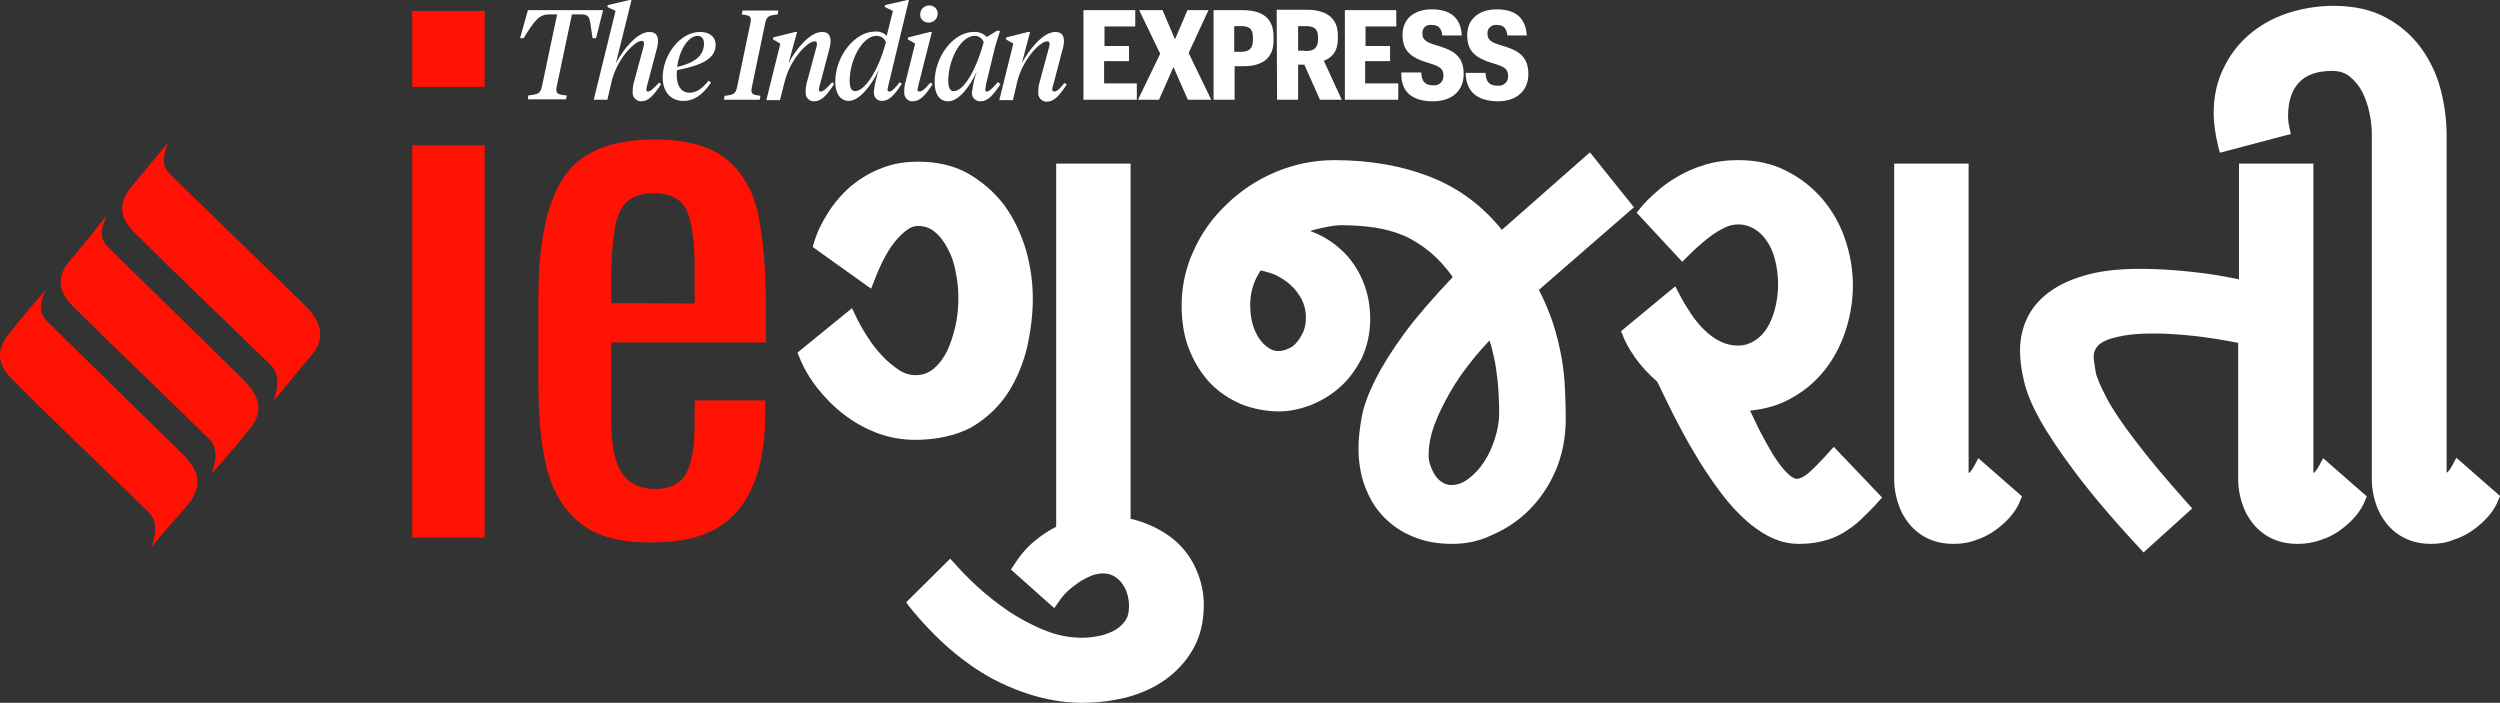
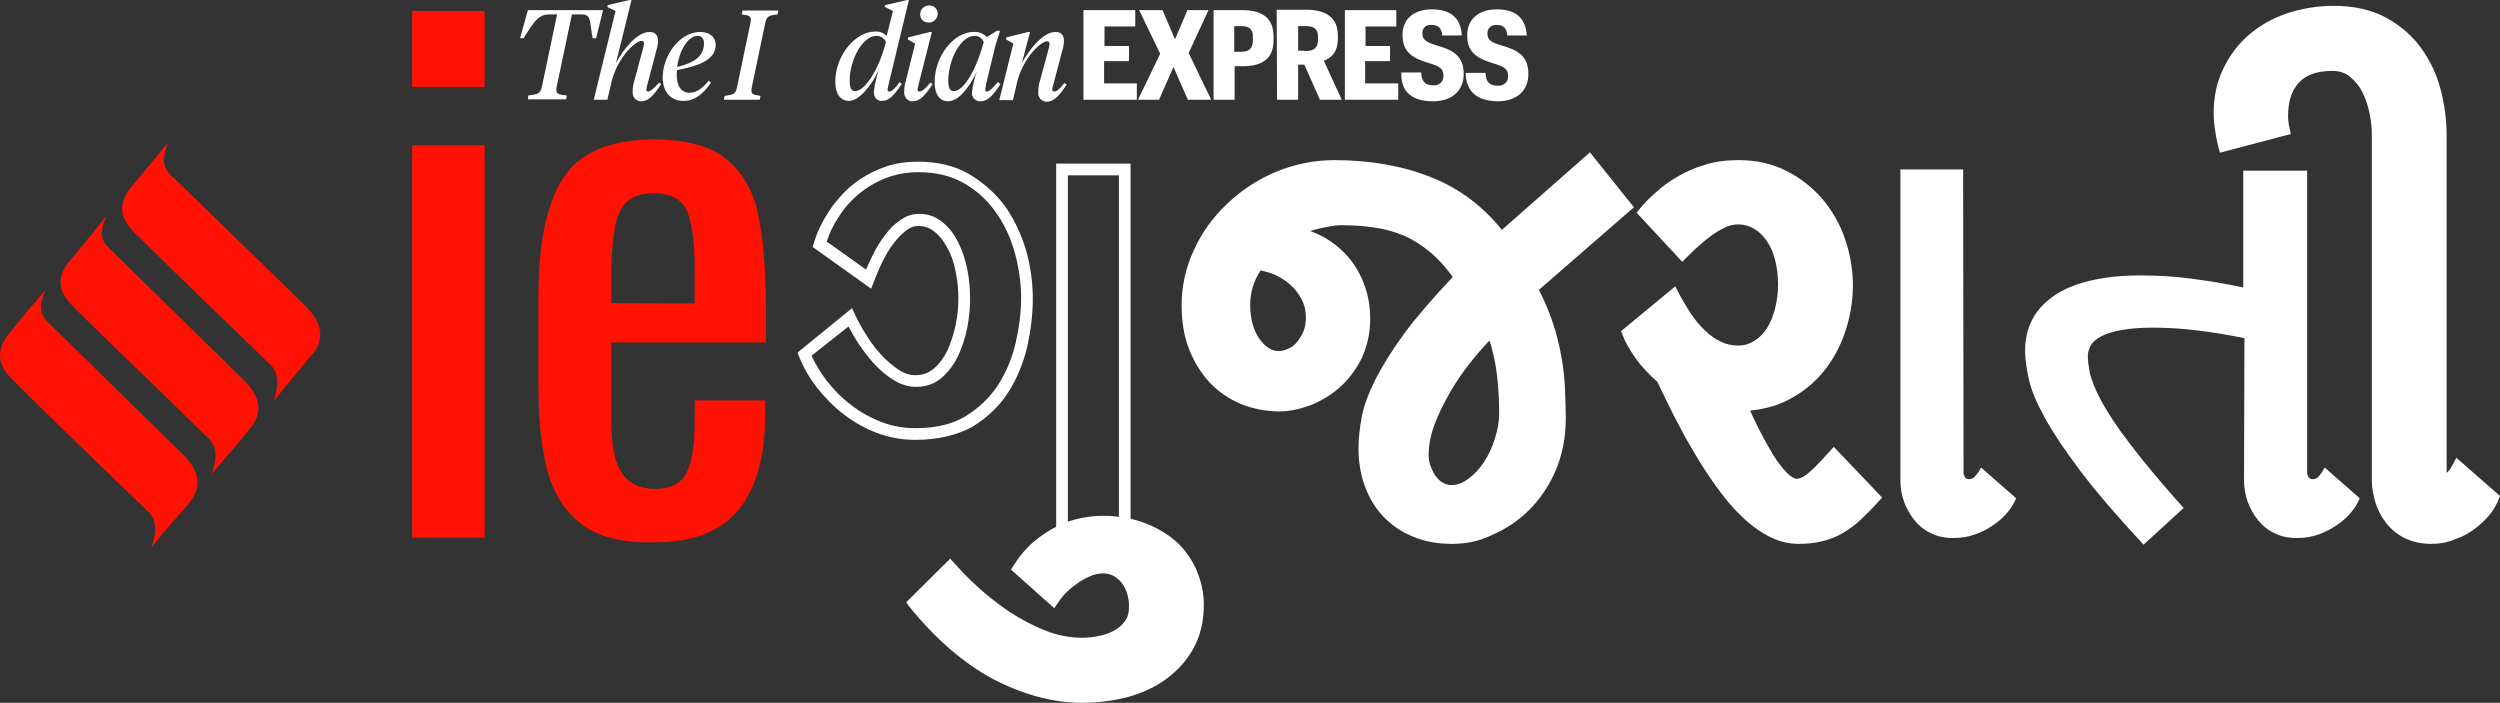
<svg xmlns="http://www.w3.org/2000/svg" fill="#fff" id="Layer_2" viewBox="0 0 641.7 180.4">
  <rect x="0" y="0" width="641.7" height="180.4" fill="#333333" stroke="none" />
  <defs>
    <style>.cls-1,.cls-2{fill:#ff1204;}.cls-2,.cls-3{fill-rule:evenodd;}</style>
  </defs>
  <g id="Layer_1-2">
    <g>
      <g id="c">
        <g id="d">
          <g id="e">
            <path class="cls-1" d="m105.8,2.8h18.6v19.5h-18.6V2.8Zm0,34.5h18.6v100.7h-18.6V37.3Z" />
            <path class="cls-1" d="m149.9,135c-4.3-3-7.3-7.4-9.1-13.2-1.7-5.8-2.6-13.4-2.6-22.7v-23c0-13.9,2.2-24.1,6.5-30.6s12.1-9.7,23.3-9.7c8.1,0,14.3,1.7,18.4,5s6.9,8.1,8.2,14.2,2,14.3,2,24.7v8.2h-39.7v20.2c0,6.2.9,10.6,2.7,13.3,1.8,2.7,4.7,4.1,8.6,4.1s6.6-1.4,8-4.1c1.4-2.7,2.1-6.9,2.1-12.5v-6.1h18.1v3.8c0,10.6-2.3,18.6-6.8,24.2s-11.7,8.4-21.6,8.4c-7.8.2-13.8-1.2-18.1-4.2h0Zm28.4-57.1v-9.1c0-6.8-.7-11.8-2-14.7s-4.1-4.5-8.4-4.5c-3,0-5.3.7-6.9,2.1s-2.6,3.7-3.2,6.9c-.7,4.6-1,9.2-.9,13.8v5.4l21.4.1h0Z" />
            <path class="cls-2" d="m43.1,36.6c-.1,1-2.6,5,.5,8.1l34.3,33.3c5.3,5.2,5.6,9.5,1.5,13.8-3.3,4-6.2,7.5-8.8,10.7-1.4,1.7,2.6-4.7-.9-8.6-14.3-13.9-24.4-23.5-35.1-34.1-4.1-4-4.4-7.8-.5-12.3,3.4-4.1,6.5-7.8,9-10.9h0Z" />
            <path class="cls-2" d="m11.7,74.5c-.3,1-2.8,4.8.5,8.1l34,33.3c5.6,5.2,5.7,9.3,1.8,13.9-3.4,3.9-6.4,7.2-8.8,10.3-1.3,1.8,2.6-4.7-.8-8.4-14.5-14.1-24.5-23.5-35-34.1-2.2-2.1-3.4-4.1-3.4-6.3v-.2c0-1.8.9-3.8,2.7-5.9,3.2-4.1,6.3-7.7,9-10.7h0Z" />
            <path class="cls-2" d="m27.2,55.5c0,1-2.7,4.8.5,7.9l34.3,33.6c5.4,5.2,5.6,9.3,1.5,13.8-3.2,4-6.1,7.3-8.8,10.4-1.4,1.8,2.7-4.7-.9-8.4-14.2-14-24.3-23.4-34.9-34-4.1-4.1-4.6-7.8-.6-12.3,3.3-4.1,6.5-7.8,8.9-11h0Z" />
            <g id="f">
              <g id="g">
                <g id="h">
                  <g id="i">
                    <path class="cls-3" d="m154.8,2.6h-19.3l-2,7.2h.9c2.9-4.7,4-6.1,6.6-6.1h2l-3.9,18.5c-.4,1.8-.9,2-3.5,2.3l-.1,1h9.8l.2-1c-2.3-.2-3-.4-2.6-2.3l3.9-18.5h2.4c2.6,0,2.1,1.4,2.9,6.1h.9s1.8-7.2,1.8-7.2Z" />
                    <path class="cls-3" d="m166.3,23.5c-.3,0-.4-.2-.4-.5.1-.5.1-.9.3-1.4l2.5-9.5c.1-.5.2-1,.2-1.5,0-1.5-.6-2.4-2.2-2.4-3.1,0-6.7,4.4-8.6,8l4-16.2h-.5l-5.6,1.3-.1.5,2.1,1-5.6,22.8h3.5l1.1-4.7c1.4-5.8,5.9-10.4,7.7-10.4.4,0,.6.2.6.7,0,.4-.1.7-.2,1.1l-2.3,8.5c-.3.9-.4,1.8-.4,2.8-.1,1.2.7,2.2,1.9,2.4h.3c1.8,0,3.1-1.4,5.1-4.4l-.5-.4c-1.5,1.6-2.3,2.3-2.9,2.3h0Z" />
                    <path class="cls-3" d="m183.7,11.5c0-1.8-1.3-3.3-4-3.3-5.2,0-9.6,6-9.6,11.7,0,3.6,2,6,5.3,6,2.8,0,5-1.6,7.1-4.7l-.6-.5c-1.6,2-3.1,3.1-4.9,3.1-2.1,0-3.3-1.7-3.3-4.6,0-.4,0-.8.1-1.2,5-1,9.9-2.4,9.9-6.5Zm-4.6-2.3c1.1,0,1.6.9,1.6,1.9,0,3.2-2.3,5-6.9,6.1.5-4,2.7-8,5.3-8h0Z" />
                    <path class="cls-3" d="m196.4,6c.4-1.8.8-2,3.2-2.3l.2-1h-9.2l-.2,1c2.1.3,2.6.4,2.2,2.3l-3.4,16.3c-.4,1.8-.8,2-3.2,2.3l-.2,1h9.2l.2-1c-2.1-.3-2.6-.4-2.2-2.3l3.4-16.3h0Z" />
-                     <path class="cls-3" d="m210.6,23.5c-.3,0-.4-.2-.4-.5.1-.5.1-.9.3-1.4l2.5-9.5c.1-.5.2-1,.2-1.5,0-1.5-.6-2.4-2.2-2.4-3.1,0-6.7,4.4-8.6,8l2.2-8h-.5l-5.6,1.4-.1.5,1.9,1.1-3.6,14.5h3.5l1.2-4.7c1.4-5.8,5.9-10.4,7.7-10.4.4,0,.6.2.6.7,0,.3-.1.7-.2,1l-2.3,8.5c-.3.9-.4,1.8-.4,2.8-.1,1.2.7,2.3,1.9,2.4h.3c1.8,0,3.1-1.4,5.1-4.4l-.5-.5c-1.5,1.7-2.3,2.4-3,2.4h0Z" />
                    <path class="cls-3" d="m228.3,23.5c-.3,0-.5-.2-.5-.5.1-.5.2-.9.3-1.4l5.2-21.6h-.4l-5.7,1.3-.1.5,2.1,1-1.6,6.4c-.8-.8-1.9-1.2-3-1.1-5.1,0-10.2,6.2-10.2,12.9,0,3,1.3,4.9,3.5,4.9,2.6,0,5.8-3.9,7.7-8-.6,1.8-1.1,3.7-1.3,5.6,0,1.5.7,2.4,2.1,2.4,1.8,0,3.1-1.4,5.1-4.4l-.6-.4c-1.2,1.7-2.1,2.4-2.6,2.4h0Zm-8.8-.1c-1.1,0-1.4-1.1-1.4-2.8,0-5.1,3.2-11.4,6.9-11.4,1,0,2,.6,2.4,1.6-2,7.7-5.6,12.6-7.9,12.6h0Z" />
                    <path class="cls-3" d="m256.1,21.1c-1.4,1.7-2.3,2.4-2.8,2.4-.3,0-.4-.2-.4-.5.1-.5.1-.9.2-1.4l2.4-9.9,1.2-3.8h-.8l-2.6,1.6c-.9-.9-2.1-1.4-3.4-1.3-5.1,0-10,6.2-10,12.9,0,3,1.2,4.9,3.5,4.9,2.6,0,5.4-3.5,7.3-7.6-.6,1.7-1,3.5-1.2,5.2-.2,1.1.6,2.2,1.8,2.4h.4c1.8,0,3.1-1.4,5.1-4.4l-.5-.4c-.1-.1-.2-.1-.2-.1Zm-11.3,2.3c-1,0-1.4-1-1.4-2.6,0-5.5,3.2-11.6,6.8-11.6,1,0,1.9.6,2.3,1.6-2.1,7.7-5.3,12.6-7.7,12.6Z" />
                    <path class="cls-3" d="m270.6,23.5c-.3,0-.5-.2-.5-.5,0-.5.1-.9.3-1.4l2.5-9.5c.1-.5.2-1,.2-1.5,0-1.5-.6-2.4-2.2-2.4-3.1,0-6.7,4.4-8.6,8l2.1-8h-.5l-5.6,1.4-.1.5,1.9,1.1-3.6,14.5h3.5l1.1-4.7c1.4-5.8,5.9-10.4,7.7-10.4.4,0,.6.2.6.7,0,.4-.1.7-.2,1.1l-2.3,8.5c-.3.9-.4,1.8-.4,2.8-.1,1.2.7,2.2,1.9,2.4h.3c1.8,0,3.1-1.4,5.1-4.4l-.6-.4c-1.2,1.6-2,2.2-2.6,2.2h0Z" />
                    <path class="cls-3" d="m238.4,5.8c1.3,0,2.3-1.1,2.3-2.3,0-1.1-.9-2.1-2.1-2.1h-.1c-1.3,0-2.3,1-2.3,2.3v.1c0,1.1.9,2,2.2,2h0Z" />
                    <path class="cls-3" d="m236,23.5c-.3,0-.5-.2-.5-.5.1-.5.2-.9.3-1.4l3.4-13.4h-.5l-5.6,1.4-.1.5,1.9,1.1-2.4,9.6c-.3.9-.4,1.8-.4,2.8-.1,1.2.7,2.2,1.8,2.4h.4c1.8,0,3.1-1.4,5.1-4.4l-.6-.4c-1.4,1.7-2.2,2.3-2.8,2.3h0Z" />
                    <path class="cls-3" d="m278.1,25.6h13.7v-4.2h-8.4v-5.7h6.4v-3.9h-6.3v-5h7.9V2.6h-13.3v23h0Zm14,0h5.4l3.7-8.4,3.7,8.4h6l-5.8-12,5.1-11h-5.4l-3.2,7.5-3.2-7.5h-6l5.4,11.2-5.7,11.8h0Zm19.4,0h5.4v-8.6h2.2c5,0,7.8-2.1,7.8-6.6v-1c0-4.5-2.6-6.8-8-6.8h-7.4v23h0Zm5.3-12.3v-6.6h1.8c2,0,3,.7,3,2.8v.9c0,2-1,2.9-3,2.9h-1.8Zm11,12.3h5.4v-9h1.6l4,9h5.6l-4.6-10c2.1-.8,3.6-2.4,3.6-5.6v-.9c0-4.4-2.8-6.6-8.1-6.6h-7.6l.1,23.1h0Zm5.4-12.6v-6.3h2c2,0,3.1.7,3.1,2.7v.8c0,2-1,2.9-3.1,2.9,0-.1-2-.1-2-.1Zm12,12.6h13.7v-4.2h-8.5v-5.7h6.4v-3.9h-6.3v-5h7.9V2.6h-13.2v23h0Zm22.6.4c5,0,7.9-2.8,7.9-7,0-4.8-2.9-6.2-7.1-7.4-2.7-.8-3.5-1.5-3.5-3-.1-1.2.8-2.2,1.9-2.2h.5c1.6,0,2.5.7,2.7,2.7h5c-.2-4.6-3-6.7-7.7-6.7s-7.5,2.6-7.5,6.5c0,4.2,2.1,5.9,6.8,7.3,2.6.8,3.7,1.3,3.7,3.2.1,1.3-.9,2.4-2.1,2.5h-.5c-2.2,0-3-1.1-3.1-3.3h-5.1c-.2,5,2.8,7.4,8.1,7.4-.1,0,0,0,0,0Zm16.6,0c5,0,7.9-2.8,7.9-7,0-4.8-2.9-6.2-7.1-7.4-2.7-.8-3.4-1.5-3.4-3-.1-1.1.8-2.1,1.9-2.2h.5c1.6,0,2.5.7,2.7,2.7h5c-.3-4.6-3-6.7-7.7-6.7s-7.6,2.6-7.6,6.6c0,4.2,2.1,5.9,6.8,7.3,2.6.8,3.7,1.3,3.7,3.2.1,1.3-.9,2.4-2.2,2.5h-.5c-2.2,0-3-1.1-3.1-3.3h-5.1c.1,4.9,3,7.2,8.2,7.3h0Z" />
                  </g>
                </g>
              </g>
            </g>
            <g>
              <g>
-                 <path d="m263.5,76.5c0,3.8-.5,7.8-1.4,11.8s-2.5,7.8-4.7,11.3c-2.2,3.4-5.2,6.3-8.8,8.5s-8.2,3.3-13.7,3.3c-3.2,0-6.4-.6-9.3-1.7-3-1.2-5.7-2.7-8.1-4.6s-4.6-4.1-6.5-6.6-3.4-5-4.4-7.6l11.7-9.5c.8,1.8,1.9,3.7,3.1,5.6s2.5,3.7,4,5.3c1.5,1.6,3.1,2.9,4.7,3.9,1.6,1,3.3,1.6,5,1.6,2.2,0,4.1-.7,5.7-2.1,1.6-1.4,2.9-3.1,3.9-5.2s1.8-4.4,2.2-6.9.7-4.8.7-7c0-2.4-.2-4.8-.7-7.2-.5-2.4-1.2-4.6-2.2-6.5s-2.2-3.5-3.6-4.7c-1.5-1.2-3.2-1.8-5.1-1.8-1.3,0-2.6.5-3.9,1.3-1.3.9-2.4,2.1-3.6,3.5-1.1,1.5-2.1,3.1-3,4.9s-1.7,3.6-2.4,5.4l-12.6-9c.8-2.6,1.9-5.1,3.5-7.6,1.5-2.4,3.4-4.5,5.5-6.3s4.6-3.3,7.4-4.4,5.8-1.6,8.9-1.6c4.6,0,8.7,1,12.2,2.9,3.5,2,6.4,4.5,8.7,7.7,2.3,3.2,4.1,6.8,5.2,10.9,1,4.2,1.6,8.2,1.6,12.4h0Zm25.2,60.8h-16.1V43.5h16.1v93.8h0Z" />
                <path d="m290.2,138.8h-19.1V42h19.1v96.8h0Zm-16.1-3h13.1V45h-13.1v90.8Zm-39.2-22.9c-3.4,0-6.7-.6-9.9-1.8-3.1-1.2-5.9-2.8-8.5-4.8s-4.8-4.3-6.8-6.8c-2-2.6-3.5-5.2-4.6-8l-.4-1,14-11.4.8,1.7c.8,1.7,1.8,3.6,3,5.4,1.1,1.8,2.4,3.5,3.9,5.1,1.4,1.5,2.9,2.7,4.4,3.7,1.4.9,2.8,1.3,4.2,1.3,1.9,0,3.4-.6,4.7-1.7,1.4-1.2,2.6-2.8,3.5-4.7.9-2,1.6-4.2,2.1-6.5.5-2.4.7-4.7.7-6.7,0-2.3-.2-4.6-.7-6.9-.4-2.3-1.1-4.3-2.1-6.1-.9-1.7-2-3.2-3.3-4.2-1.2-1-2.6-1.5-4.2-1.5-1,0-2,.3-3,1.1-1.1.8-2.2,1.9-3.2,3.2-1.1,1.4-2,2.9-2.9,4.7-.9,1.8-1.6,3.5-2.3,5.3l-.7,1.8-15-10.7.3-1c.8-2.8,2.1-5.4,3.7-7.9,1.6-2.5,3.6-4.8,5.8-6.7,2.3-1.9,4.9-3.5,7.8-4.6,2.9-1.2,6.1-1.7,9.5-1.7,4.9,0,9.2,1,12.9,3.1,3.6,2.1,6.7,4.8,9.2,8.1,2.4,3.3,4.2,7.1,5.5,11.3,1.2,4.2,1.8,8.4,1.8,12.7,0,3.9-.5,8-1.4,12.2-1,4.2-2.6,8.2-4.9,11.8-2.3,3.6-5.5,6.6-9.3,8.9-3.9,2.1-8.8,3.3-14.6,3.3h0Zm-26.6-21.6c1,2.1,2.2,4.2,3.8,6.3,1.8,2.3,3.9,4.5,6.3,6.3,2.3,1.8,4.9,3.3,7.8,4.4,2.8,1.1,5.7,1.6,8.8,1.6,5.2,0,9.5-1,12.9-3.1s6.2-4.8,8.3-8c2.1-3.3,3.6-6.9,4.5-10.8s1.4-7.8,1.4-11.5c0-4-.6-8-1.7-11.9s-2.8-7.4-5-10.4c-2.2-3-4.9-5.5-8.2-7.3-3.2-1.8-7.1-2.7-11.4-2.7-3,0-5.8.5-8.4,1.5-2.6,1-4.9,2.4-7,4.1-2,1.7-3.8,3.7-5.2,6-1.3,2-2.3,4-3,6.2l10.1,7.2c.5-1.2,1.1-2.5,1.7-3.7.9-1.9,2-3.6,3.2-5.2s2.5-2.9,3.9-3.8c1.5-1.1,3.1-1.6,4.8-1.6,2.3,0,4.4.7,6.1,2.2,1.6,1.3,3,3.1,4,5.2,1,2,1.8,4.4,2.3,6.9s.7,5,.7,7.5c0,2.3-.2,4.7-.7,7.3-.5,2.6-1.3,5-2.3,7.2-1.1,2.3-2.5,4.2-4.2,5.7-1.8,1.6-4.1,2.4-6.7,2.4-2,0-3.9-.6-5.8-1.8-1.8-1.1-3.4-2.5-5-4.2-1.5-1.7-2.9-3.5-4.2-5.5-.9-1.4-1.6-2.7-2.3-4l-9.5,7.5h0Z" />
              </g>
              <g>
                <path d="m261.5,146c1.5-2.3,3.1-4.2,4.9-5.8s3.7-2.8,5.6-3.7,3.9-1.6,5.8-2,3.7-.6,5.3-.6c3.8,0,7.1.6,10.1,1.7s5.6,2.6,7.7,4.5,3.7,4.1,4.9,6.8,1.7,5.4,1.7,8.3c0,4-.8,7.5-2.5,10.5s-3.9,5.5-6.7,7.4c-2.8,2-5.9,3.4-9.5,4.4s-7.2,1.4-11,1.4c-7.3,0-14.7-2-22.2-6s-14.5-10-21-18.2l9.2-9.1c1.6,1.8,3.6,3.8,6,6.1,2.5,2.3,5.2,4.4,8.2,6.4s6.2,3.7,9.6,5.1c3.4,1.4,6.7,2.1,10.1,2.1,1.2,0,2.6-.1,4.2-.4,1.6-.3,3-.8,4.5-1.5,1.4-.7,2.6-1.7,3.5-2.9,1-1.3,1.4-2.9,1.4-4.9,0-1.3-.2-2.5-.5-3.7-.4-1.2-.9-2.2-1.6-3.1-.7-.9-1.6-1.6-2.6-2.2-1-.5-2.2-.8-3.6-.8-1,0-2,.2-3.1.6-1.1.4-2.2.9-3.4,1.7s-2.2,1.6-3.3,2.6c-1.1,1-2,2.1-2.9,3.4l-8.8-8.1h0Z" />
                <path d="m277.8,180.4c-7.5,0-15.2-2.1-22.9-6.1-7.6-4.1-14.8-10.3-21.5-18.6l-.8-1.1,11.3-11.2,1.1,1.2c1.5,1.7,3.5,3.8,5.9,6s5.1,4.3,8,6.3c2.9,1.9,6,3.6,9.3,4.9,3.2,1.3,6.4,1.9,9.6,1.9,1.1,0,2.5-.1,3.9-.4,1.4-.2,2.8-.7,4-1.3s2.2-1.4,3-2.5c.8-1,1.1-2.3,1.1-4,0-1.1-.2-2.2-.5-3.2s-.8-1.9-1.4-2.7-1.3-1.3-2.1-1.8c-1.4-.7-3.2-.9-5.5-.1-1,.4-2,.9-3,1.5-1,.7-2.1,1.5-3.1,2.4s-1.9,2-2.6,3.1l-1,1.4-11.1-9.9.7-1.1c1.5-2.4,3.3-4.5,5.2-6.1,1.9-1.6,3.9-2.9,5.9-3.9s4.1-1.7,6.1-2.1c2-.4,3.9-.6,5.6-.6,3.9,0,7.5.6,10.7,1.8s5.9,2.8,8.2,4.8c2.2,2,4,4.5,5.2,7.3s1.9,5.8,1.9,8.9c0,4.3-.9,8.1-2.7,11.3-1.8,3.2-4.2,5.8-7.1,7.9-2.9,2.1-6.3,3.6-10,4.6-3.7.9-7.5,1.4-11.4,1.4h0Zm-41.2-25.5c6.1,7.4,12.8,13.1,19.7,16.8,7.2,3.8,14.4,5.8,21.5,5.8,3.6,0,7.2-.5,10.6-1.4s6.4-2.3,9-4.1,4.7-4.1,6.2-6.9c1.5-2.8,2.3-6.1,2.3-9.8,0-2.7-.5-5.3-1.6-7.7-1-2.4-2.6-4.5-4.5-6.2-1.9-1.8-4.4-3.2-7.2-4.2-2.8-1.1-6.1-1.6-9.6-1.6-1.5,0-3.2.2-5,.6-1.8.4-3.6,1-5.4,1.9s-3.6,2.1-5.3,3.5c-1.4,1.2-2.7,2.6-3.9,4.4l6.7,5.9c.6-.8,1.3-1.5,2-2.2,1.1-1.1,2.3-2,3.5-2.8s2.5-1.4,3.7-1.8c3.1-1.1,5.7-.8,7.9.3,1.2.6,2.3,1.5,3.1,2.6.8,1.1,1.5,2.3,1.9,3.6s.6,2.7.6,4.1c0,2.3-.6,4.3-1.7,5.8-1.1,1.4-2.5,2.6-4,3.4-1.5.8-3.1,1.3-4.9,1.6-1.6.3-3.1.4-4.5.4-3.6,0-7.2-.7-10.7-2.2-3.4-1.4-6.7-3.2-9.8-5.2-3.1-2-5.9-4.2-8.4-6.6-2-1.8-3.7-3.5-5.1-5l-7.1,7h0Z" />
              </g>
              <g>
                <path d="m344.4,56.3c-.9,0-1.9.1-3.1.3-1.1.2-2.3.5-3.5.8s-2.3.6-3.4,1-2.1.7-2.9,1.1c3,.6,5.7,1.5,8,2.9s4.3,3.1,5.9,5.1,2.8,4.2,3.6,6.7,1.2,5.1,1.2,7.8c0,3.5-.7,6.7-2.1,9.4-1.4,2.7-3.1,5.1-5.2,6.9-2.1,1.9-4.5,3.3-7,4.3s-5,1.5-7.4,1.5c-3.4,0-6.5-.6-9.3-1.8-2.9-1.2-5.3-2.9-7.5-5.2-2.1-2.2-3.8-4.9-5-8.1s-1.8-6.7-1.8-10.7c0-4.6,1-9.1,3-13.4s4.7-8.1,8.1-11.4,7.4-5.9,12-7.9,9.4-2.9,14.6-2.9c9.1,0,17.3,1.5,24.6,4.4,7.3,2.9,13.4,7.7,18.3,14.2l22.8-19.9,9.4,11.7-24.2,21.1c1.7,3.2,3.1,6.3,4,9.3s1.7,5.8,2.1,8.6c.5,2.7.8,5.4.9,8s.2,5.1.2,7.5c0,4.8-.8,9-2.5,12.8-1.6,3.8-3.8,7-6.5,9.7s-5.7,4.7-9,6.1c-3.4,1.4-6.7,2.1-10.1,2.1s-6.7-.6-9.5-1.8-5.1-2.8-7-4.8-3.4-4.5-4.4-7.3-1.5-5.9-1.5-9.2c0-2.3.3-4.8.8-7.6.5-2.7,1.7-5.9,3.4-9.3,1.7-3.5,4.2-7.4,7.5-11.9s7.6-9.4,13-15.1c-2.1-3.1-4.3-5.6-6.6-7.5-2.3-2-4.7-3.5-7.2-4.5-2.5-1.1-5.2-1.8-7.9-2.2s-5.6-.7-8.8-.8h0Zm-7.6,25.2c0-2-.4-3.8-1.3-5.4s-1.9-3-3.2-4.2-2.8-2.1-4.5-2.8c-1.6-.7-3.3-1.1-5-1.3-2.4,3.1-3.5,6.6-3.5,10.5,0,1.8.2,3.6.7,5.2s1.1,3,1.9,4.2,1.8,2.1,2.8,2.8,2.2,1.1,3.4,1.1c1.1,0,2.1-.2,3.2-.7s2-1.2,2.8-2.1,1.4-2,1.9-3.2.8-2.6.8-4.1h0Zm49.5,24.7c0-1.1,0-2.5-.1-4.4s-.2-3.8-.5-5.9-.6-4.1-1.1-6.1-1.1-3.7-1.9-5c-2.1,2.1-4.1,4.4-6.2,7s-3.9,5.3-5.6,8.2-3,5.7-4.1,8.6-1.5,5.6-1.5,8.3c0,.9.1,1.9.5,2.9.3,1.1.8,2.1,1.4,3s1.4,1.7,2.3,2.3,2,.9,3.2.9c1.9,0,3.6-.6,5.2-1.8s3.1-2.8,4.4-4.7c1.3-1.9,2.3-4,3-6.4s1-4.7,1-6.9h0Z" />
                <path d="m372.7,139.6c-3.7,0-7.1-.6-10.1-1.9-3-1.2-5.5-3-7.6-5.2s-3.6-4.8-4.7-7.8-1.6-6.2-1.6-9.7c0-2.4.3-5,.8-7.8.5-2.9,1.7-6.1,3.5-9.7s4.3-7.6,7.6-12.1c3.1-4.2,7.3-9,12.3-14.3-1.8-2.5-3.7-4.6-5.7-6.3-2.2-1.8-4.5-3.3-6.8-4.3-2.4-1-4.9-1.7-7.6-2.1s-5.6-.6-8.6-.6c-.8,0-1.8.1-2.8.3-1.1.2-2.2.4-3.4.7-.6.2-1.2.3-1.7.5,1.4.5,2.7,1.1,3.9,1.8,2.5,1.5,4.6,3.3,6.3,5.4,1.7,2.1,3,4.5,3.9,7.2.9,2.6,1.3,5.4,1.3,8.2,0,3.7-.8,7.1-2.2,10.1-1.5,2.9-3.3,5.4-5.6,7.4-2.2,2-4.8,3.5-7.5,4.6-2.7,1-5.4,1.6-8,1.6-3.5,0-6.9-.7-9.9-1.9-3-1.3-5.7-3.1-8-5.5-2.2-2.4-4-5.3-5.3-8.6-1.3-3.3-1.9-7.1-1.9-11.2,0-4.8,1-9.6,3.1-14.1,2-4.5,4.9-8.5,8.5-11.9,3.5-3.4,7.7-6.2,12.4-8.2,4.7-2,9.9-3.1,15.2-3.1,9.3,0,17.7,1.5,25.1,4.5,7,2.8,13,7.3,17.9,13.4l22.6-19.9,11.3,14.1-24.4,21.2c1.5,2.9,2.7,5.8,3.6,8.5,1,3,1.7,6,2.2,8.8s.8,5.5.9,8.2c.1,2.6.2,5.1.2,7.5,0,4.9-.9,9.4-2.6,13.4-1.7,3.9-4,7.3-6.8,10.1s-6,4.9-9.5,6.4c-3.2,1.6-6.7,2.3-10.3,2.3h0Zm-28.3-84.8c3.2,0,6.2.2,9.1.6,2.9.4,5.7,1.2,8.3,2.3,2.6,1.1,5.2,2.7,7.6,4.8,2.4,2,4.7,4.7,6.9,7.8l.7,1-.9.9c-5.4,5.6-9.7,10.6-12.9,14.9-3.2,4.3-5.7,8.2-7.4,11.6-1.7,3.4-2.8,6.4-3.3,9s-.8,5.1-.8,7.3c0,3.1.5,6,1.4,8.7.9,2.6,2.3,4.9,4,6.8,1.7,1.9,3.9,3.4,6.5,4.5s5.6,1.6,8.9,1.6,6.3-.7,9.5-2,6-3.2,8.5-5.8c2.5-2.5,4.6-5.6,6.1-9.2,1.6-3.6,2.4-7.7,2.4-12.2,0-2.4-.1-4.8-.2-7.4-.1-2.5-.4-5.1-.9-7.8-.5-2.7-1.2-5.5-2.1-8.3-.9-2.9-2.2-5.9-3.9-9.1l-.6-1.1,24-20.9-7.5-9.4-22.7,19.9-1-1.3c-4.7-6.3-10.7-10.9-17.6-13.7-7.1-2.8-15.1-4.3-24-4.3-5,0-9.7,1-14,2.8-4.4,1.9-8.3,4.4-11.5,7.6-3.3,3.2-5.9,6.8-7.8,10.9s-2.8,8.4-2.8,12.8c0,3.7.6,7.1,1.7,10.1s2.7,5.6,4.7,7.6c2,2.1,4.3,3.7,7,4.8,2.6,1.1,5.6,1.7,8.7,1.7,2.2,0,4.5-.5,6.9-1.4s4.6-2.2,6.5-4c2-1.7,3.6-3.9,4.9-6.5,1.3-2.5,1.9-5.4,1.9-8.7,0-2.5-.4-5-1.1-7.3-.8-2.3-1.9-4.4-3.4-6.2-1.5-1.8-3.3-3.4-5.5-4.7-2.2-1.3-4.7-2.2-7.5-2.8l-4.6-.8,4.2-2c.9-.4,1.9-.8,3-1.2s2.3-.7,3.5-1,2.4-.6,3.6-.8c1.4,0,2.6-.1,3.5-.1h0Zm28.1,72.7c-1.5,0-2.9-.4-4-1.2-1-.7-2-1.6-2.7-2.7-.7-1-1.2-2.2-1.6-3.4-.4-1.2-.5-2.3-.5-3.3,0-2.8.5-5.7,1.6-8.8,1.1-2.9,2.5-5.9,4.2-8.8s3.6-5.7,5.7-8.3c2.1-2.6,4.2-5,6.3-7.1l1.4-1.4,1,1.7c.9,1.5,1.5,3.3,2,5.4.5,2,.9,4.1,1.1,6.2s.4,4.1.5,6,.1,3.4.1,4.5c0,2.4-.4,4.8-1.2,7.3-.8,2.5-1.9,4.7-3.2,6.7-1.4,2-2.9,3.8-4.7,5.1-1.7,1.4-3.8,2.1-6,2.1h0Zm9.8-40.1c-1.5,1.6-3.1,3.4-4.6,5.3-2,2.5-3.9,5.2-5.5,8s-3,5.6-4,8.3c-1,2.7-1.5,5.3-1.5,7.8,0,.8.1,1.6.4,2.5s.7,1.8,1.2,2.6,1.1,1.4,1.9,1.9c.6.4,1.4.7,2.3.7,1.5,0,3-.5,4.4-1.6,1.5-1.1,2.9-2.6,4-4.3,1.2-1.8,2.1-3.8,2.8-6,.7-2.2,1.1-4.3,1.1-6.4,0-1,0-2.5-.1-4.3s-.2-3.8-.5-5.8c-.2-2-.6-4-1.1-5.9-.2-1.1-.5-2-.8-2.8h0Zm-54.1,5.7c-1.5,0-2.9-.4-4.2-1.3-1.2-.8-2.3-1.9-3.2-3.2-.9-1.3-1.6-2.9-2.1-4.6-.5-1.8-.8-3.6-.8-5.6,0-4.2,1.3-8,3.8-11.4l.5-.7.8.1c1.8.2,3.6.7,5.4,1.4,1.8.8,3.4,1.8,4.9,3.1,1.4,1.3,2.6,2.8,3.6,4.6,1,1.8,1.4,3.9,1.4,6.1,0,1.7-.3,3.3-.9,4.7-.6,1.4-1.3,2.6-2.2,3.6-.9,1.1-2,1.9-3.3,2.4-1.2.5-2.5.8-3.7.8h0Zm-4.6-23.7c-1.8,2.7-2.7,5.6-2.7,8.9,0,1.7.2,3.3.6,4.8s1,2.7,1.7,3.8c.7,1,1.5,1.8,2.4,2.4,1.6,1.1,3.3,1,5.1.2.9-.4,1.6-.9,2.2-1.7.7-.8,1.2-1.7,1.7-2.8.4-1,.6-2.2.6-3.5,0-1.8-.4-3.3-1.1-4.7-.8-1.4-1.7-2.7-2.9-3.7-1.2-1.1-2.5-1.9-4-2.6-1.2-.5-2.4-.8-3.6-1.1h0Z" />
              </g>
              <g>
                <path d="m474,73.2c0,3.4-.5,6.8-1.5,10.4s-2.7,6.8-4.9,9.8-5,5.4-8.5,7.4c-3.4,2-7.5,3.1-12.3,3.2,1,2.1,2,4.4,3.2,6.8s2.4,4.6,3.7,6.6c1.3,2,2.5,3.7,3.8,5,1.3,1.3,2.5,2,3.6,2s2.3-.6,3.7-1.7c1.4-1.1,3.3-3.1,5.8-5.9l10.3,10.8c-1.6,1.8-3.1,3.3-4.6,4.7-1.4,1.3-2.9,2.4-4.4,3.2s-3,1.5-4.7,1.9c-1.6.4-3.5.6-5.6.6-2.5,0-4.9-.6-7.3-1.9s-4.6-2.9-6.7-5-4.2-4.5-6.2-7.3-3.8-5.7-5.6-8.7-3.5-6.1-5-9.2c-1.6-3.1-3-6.1-4.4-8.8-2.4-2-4.2-4-5.7-6.1s-2.5-3.9-3-5.4l11.6-9.7c1,1.9,2,3.7,3.2,5.4,1.2,1.7,2.5,3.3,3.8,4.6s2.9,2.4,4.5,3.2c1.6.8,3.4,1.2,5.2,1.2s3.4-.5,4.9-1.4,2.7-2.2,3.7-3.7,1.8-3.4,2.4-5.4c.6-2.1.8-4.3.8-6.7s-.3-4.7-.8-6.8c-.6-2.1-1.4-3.8-2.4-5.3s-2.3-2.6-3.7-3.5c-1.5-.8-3-1.3-4.8-1.3-1.2,0-2.4.2-3.6.8-1.2.5-2.5,1.2-3.6,2-1.2.8-2.4,1.8-3.6,2.8-1.2,1.1-2.4,2.1-3.5,3.3l-9.7-10.5c1-1.2,2.3-2.6,3.8-4s3.3-2.7,5.3-3.9,4.3-2.2,6.8-3,5.2-1.2,8.2-1.2c4.4,0,8.3.9,11.7,2.6s6.4,4,8.8,6.9,4.2,6.1,5.5,9.8c1.2,3.8,1.8,7.5,1.8,11.4h0Z" />
                <path d="m461.7,139.6c-2.8,0-5.4-.7-8-2.1-2.4-1.3-4.8-3.1-7-5.3-2.2-2.1-4.3-4.7-6.3-7.5s-3.9-5.7-5.7-8.8c-1.8-3-3.5-6.2-5.1-9.3-1.5-3-2.9-5.9-4.2-8.6-2.3-2-4.2-4.1-5.7-6.2-1.5-2.2-2.6-4.1-3.2-5.8l-.4-1,13.9-11.5.9,1.7c.9,1.8,2,3.6,3.1,5.3,1.1,1.6,2.3,3.1,3.6,4.3,1.2,1.2,2.6,2.2,4.1,2.9,1.4.7,2.9,1,4.5,1,1.5,0,2.8-.4,4.1-1.2,1.3-.8,2.4-1.9,3.2-3.2.9-1.4,1.6-3.1,2.1-5,.5-2,.8-4.1.8-6.3s-.3-4.5-.8-6.4-1.2-3.5-2.2-4.9c-.9-1.3-2-2.3-3.2-3-1.2-.7-2.5-1.1-4-1.1-1,0-2,.2-3,.6-1.1.5-2.2,1.1-3.4,1.9-1.1.8-2.3,1.7-3.5,2.8-1.2,1-2.3,2.1-3.4,3.2l-1.1,1.1-11.7-12.6.8-1c1-1.3,2.4-2.7,4-4.1,1.6-1.5,3.5-2.9,5.6-4.1,2.1-1.3,4.5-2.3,7.1-3.1s5.5-1.2,8.6-1.2c4.6,0,8.7.9,12.4,2.8,3.6,1.8,6.7,4.3,9.2,7.2,2.5,3,4.5,6.4,5.8,10.3,1.3,3.8,2,7.8,2,11.8,0,3.5-.5,7.1-1.6,10.8-1.1,3.7-2.8,7.2-5.1,10.3-2.3,3.1-5.3,5.8-8.9,7.8-3.1,1.8-6.7,2.9-10.8,3.3.7,1.5,1.5,3.1,2.3,4.8,1.2,2.3,2.4,4.5,3.6,6.5,1.2,1.9,2.4,3.5,3.6,4.7,1,1,1.9,1.5,2.5,1.5.5,0,1.4-.2,2.8-1.3,1.3-1.1,3.2-3,5.6-5.7l1.1-1.2,12.4,13-.9,1c-1.6,1.8-3.2,3.4-4.7,4.8-1.5,1.4-3.1,2.5-4.6,3.4-1.6.9-3.3,1.6-5.1,2-1.9.5-3.9.7-6.1.7h0Zm-42-53.5c.5,1.2,1.4,2.6,2.4,4.1,1.4,2,3.2,3.9,5.4,5.8l.2.2.1.3c1.3,2.8,2.8,5.7,4.4,8.8,1.5,3.1,3.2,6.1,5,9.1s3.6,5.9,5.5,8.6c1.9,2.7,3.9,5.1,6,7.1,2,2,4.2,3.6,6.4,4.8,2.1,1.1,4.3,1.7,6.5,1.7,1.9,0,3.7-.2,5.2-.6,1.5-.4,3-1,4.3-1.7,1.4-.8,2.8-1.8,4.1-3,1.1-1,2.3-2.2,3.5-3.5l-8.2-8.6c-2,2.2-3.6,3.8-4.9,4.8-1.7,1.3-3.2,2-4.6,2-1.5,0-3.1-.8-4.7-2.4-1.4-1.4-2.7-3.2-4-5.2s-2.5-4.3-3.8-6.8c-1.2-2.4-2.3-4.7-3.3-6.8l-.9-2,2.2-.1c4.5-.2,8.4-1.2,11.6-3,3.2-1.9,5.9-4.2,8-7s3.6-5.9,4.6-9.3,1.5-6.8,1.5-10c0-3.7-.6-7.3-1.8-10.8-1.2-3.5-3-6.6-5.2-9.3-2.3-2.7-5-4.9-8.3-6.5-3.2-1.6-6.9-2.4-11-2.4-2.8,0-5.4.4-7.7,1.1-2.4.8-4.5,1.7-6.4,2.8-1.9,1.2-3.6,2.4-5.1,3.8-1.1,1-2,2-2.8,2.8l7.8,8.4c.8-.8,1.6-1.5,2.4-2.2,1.2-1.1,2.5-2.1,3.7-3,1.3-.9,2.6-1.6,3.9-2.2,3.5-1.4,6.9-1,9.7.6,1.6.9,3,2.3,4.2,3.9,1.1,1.6,2,3.6,2.6,5.8.6,2.2.9,4.6.9,7.2s-.3,4.8-.9,7.1c-.6,2.2-1.5,4.2-2.5,5.9-1.1,1.7-2.5,3.1-4.1,4.1-1.7,1.1-3.6,1.6-5.7,1.6s-4-.4-5.9-1.3c-1.8-.8-3.4-2-4.9-3.4-1.4-1.4-2.8-3-4-4.8-.9-1.3-1.7-2.6-2.4-3.9l-9,7.4h0Z" />
              </g>
            </g>
          </g>
        </g>
      </g>
      <g>
        <path d="m504,121.4c0,.3.1.6.3,1,.2.4.6.6,1.1.6.6,0,1.2-.2,1.6-.8.5-.5,1-1.2,1.5-2.2l9,7.9c-.5,1.2-1.2,2.4-2.2,3.6-1,1.2-2.2,2.3-3.7,3.3-1.4,1-3,1.8-4.7,2.4-1.7.6-3.5.9-5.5.9-2.2,0-4.2-.4-5.9-1.3-1.7-.8-3.1-2-4.2-3.4s-2-3-2.6-4.7-.9-3.6-.9-5.4V43.5h16.1l.1,77.9h0Z" />
-         <path d="m501.4,139.6c-2.5,0-4.7-.5-6.6-1.4s-3.5-2.2-4.8-3.8c-1.2-1.5-2.2-3.3-2.8-5.2-.6-1.9-1-3.9-1-5.9V42h19.1v79.4c.1,0,.3-.1.4-.3.4-.4.8-1,1.2-1.8l.9-1.7,11.2,9.8-.4,1c-.5,1.3-1.3,2.7-2.4,4-1.1,1.3-2.4,2.5-3.9,3.6s-3.2,2-5.1,2.6c-1.7.7-3.7,1-5.8,1h0Zm-12-94.6v78.4c0,1.7.3,3.3.8,4.9.5,1.6,1.3,3,2.3,4.3,1,1.2,2.2,2.2,3.7,2.9s3.3,1.1,5.2,1.1c1.7,0,3.4-.3,5-.8,1.6-.6,3.1-1.3,4.4-2.2,1.3-.9,2.4-2,3.4-3.1.6-.8,1.1-1.5,1.5-2.2l-6.8-6c-.2.3-.5.6-.7.9-.8.8-1.7,1.2-2.7,1.2s-1.9-.5-2.4-1.3c-.4-.6-.5-1.2-.5-1.8V45h-13.2Z" />
      </g>
      <g>
        <path d="m576.1,86.8c-8.8-1.8-16.6-2.7-23.3-2.7-3.3,0-6,.2-8.2.6s-3.9.9-5.2,1.6-2.2,1.4-2.7,2.3-.8,1.8-.8,2.8c0,1.1.2,2.6.5,4.3.4,1.7,1.3,4.1,2.9,7.1,1.6,3,4,6.7,7.4,11.1,3.3,4.4,7.9,9.9,13.8,16.5l-10.3,9.4c-6.8-7.3-12.2-13.6-16.2-18.9-4-5.3-7-9.8-9.1-13.6-2.1-3.8-3.5-7.1-4.1-9.8-.6-2.7-1-5.2-1-7.5,0-2.9.6-5.6,1.8-7.9,1.2-2.4,3.1-4.4,5.5-6.1s5.5-3,9.2-3.9,8-1.4,12.9-1.4c4.2,0,8.6.2,13.1.8s9.1,1.3,13.5,2.3v-30h16.4v77.6c0,.3.1.6.3,1,.2.4.6.6,1.1.6.6,0,1.2-.2,1.6-.8.5-.5,1-1.2,1.5-2.2l9,7.9c-.5,1.2-1.2,2.4-2.2,3.6-1,1.2-2.2,2.3-3.7,3.3s-3,1.8-4.7,2.4c-1.7.6-3.5.9-5.5.9-2.2,0-4.2-.4-5.9-1.3-1.7-.8-3.1-2-4.2-3.4s-2-3-2.6-4.7-.9-3.6-.9-5.4l.1-36.5h0Z" />
-         <path d="m550.2,141.8l-1-1.1c-6.8-7.3-12.2-13.7-16.2-19s-7.1-9.9-9.3-13.8-3.6-7.4-4.2-10.2c-.7-2.8-1-5.4-1-7.8,0-3.1.7-6,2-8.6s3.3-4.8,6-6.7c2.6-1.8,5.8-3.2,9.7-4.2s8.3-1.4,13.3-1.4c4.2,0,8.7.3,13.3.8,4,.4,8,1.1,11.9,1.9v-29.7h19.1v79.4c.1,0,.2-.1.4-.3.4-.4.8-1,1.2-1.8l.9-1.7,11.2,9.8-.4,1c-.5,1.3-1.3,2.7-2.4,4-1.1,1.3-2.4,2.5-3.9,3.6s-3.2,2-5.1,2.6c-1.9.7-3.9,1-6,1-2.5,0-4.7-.5-6.6-1.4-1.9-.9-3.5-2.2-4.8-3.8-1.2-1.5-2.2-3.3-2.8-5.2s-1-3.9-1-5.9v-35.3c-8.2-1.6-15.5-2.4-21.8-2.4-3.2,0-5.8.2-7.9.6-2,.4-3.6.8-4.7,1.4-1,.5-1.7,1.1-2.1,1.8-.4.7-.6,1.3-.6,2,0,1,.2,2.3.5,4,.3,1.6,1.3,3.8,2.8,6.7,1.5,2.9,4,6.6,7.3,10.9,3.3,4.4,7.9,9.9,13.7,16.4l1,1.1-12.5,11.3h0Zm-.8-69.8c-4.8,0-9,.4-12.5,1.3s-6.4,2.1-8.7,3.7c-2.2,1.6-3.9,3.4-5,5.6s-1.7,4.6-1.7,7.2c0,2.2.3,4.6.9,7.2.6,2.6,1.9,5.7,4,9.4,2,3.8,5.1,8.3,9,13.4,3.8,4.9,8.8,10.9,15,17.7l8.1-7.4c-5.4-6.1-9.8-11.3-12.9-15.5-3.4-4.5-5.9-8.3-7.5-11.3-1.7-3.1-2.7-5.6-3.1-7.4-.4-1.8-.6-3.3-.6-4.6s.3-2.4,1-3.5c.7-1.2,1.8-2.1,3.3-2.9,1.4-.8,3.3-1.3,5.6-1.7,2.2-.4,5.1-.6,8.5-.6,6.8,0,14.7.9,23.6,2.7l1.2.2v37.9c0,1.7.3,3.3.8,4.9.5,1.6,1.3,3,2.3,4.3,1,1.2,2.2,2.2,3.7,2.9s3.2,1.1,5.2,1.1c1.7,0,3.4-.3,5-.8,1.6-.6,3.1-1.3,4.4-2.2,1.3-.9,2.5-2,3.4-3.1.6-.7,1.1-1.5,1.5-2.2l-6.8-6c-.2.3-.5.6-.7.9-.8.8-1.7,1.2-2.7,1.2s-1.9-.5-2.4-1.4c-.4-.6-.5-1.2-.5-1.8V45h-13.1v30.4l-1.8-.4c-4.4-1-8.9-1.7-13.4-2.2-4.6-.5-9-.8-13.1-.8h0Z" />
      </g>
      <g>
        <path d="m570.9,37.4c-.4-1.6-.7-3.1-.9-4.5s-.3-2.6-.3-3.6c0-4.1.8-7.7,2.3-11,1.5-3.2,3.6-6,6.2-8.2s5.7-4,9.3-5.2c3.5-1.2,7.3-1.8,11.4-1.8,5,0,9.3.9,12.8,2.9s6.4,4.4,8.6,7.4c2.2,3,3.8,6.5,4.7,10.2.9,3.7,1.5,7.5,1.5,11.3v86.5c0,.3.1.6.3,1,.2.4.6.6,1.1.6.6,0,1.2-.2,1.6-.8.5-.5,1-1.2,1.5-2.2l9,7.9c-.5,1.2-1.2,2.4-2.2,3.6-1,1.2-2.2,2.3-3.7,3.3s-3,1.8-4.7,2.4c-1.7.6-3.5.9-5.5.9-2.2,0-4.2-.4-5.9-1.3-1.7-.8-3.1-2-4.2-3.4s-2-3-2.6-4.7-.9-3.6-.9-5.4V34.3c0-1.7-.2-3.5-.6-5.6-.4-2-1-3.9-2-5.7s-2.1-3.2-3.6-4.5c-1.5-1.2-3.3-1.8-5.6-1.8-4.2,0-7.5,1.2-9.6,3.5-2.2,2.3-3.2,5.5-3.2,9.6,0,1,.1,2.1.4,3.5l-15.2,4.1h0Z" />
        <path d="m624,139.6c-2.5,0-4.7-.5-6.6-1.4-1.9-.9-3.5-2.2-4.8-3.8-1.2-1.5-2.2-3.3-2.8-5.2s-1-3.9-1-5.9V34.3c0-1.6-.2-3.3-.6-5.3-.4-1.9-1-3.7-1.8-5.3-.8-1.6-1.9-2.9-3.2-4-1.2-1-2.7-1.5-4.6-1.5-3.8,0-6.7,1-8.5,3-1.9,2-2.8,4.9-2.8,8.6,0,.9.1,1.9.4,3.2l.3,1.4-18.2,4.8-.4-1.5c-.4-1.6-.7-3.2-.9-4.7s-.3-2.7-.3-3.8c0-4.3.8-8.2,2.5-11.6,1.6-3.4,3.8-6.3,6.6-8.7s6-4.2,9.8-5.5c3.7-1.2,7.7-1.9,11.8-1.9,5.3,0,9.8,1,13.5,3s6.8,4.7,9.1,7.9c2.3,3.2,4,6.8,5,10.7s1.5,7.8,1.5,11.7v86.5c.1,0,.3-.1.4-.3.4-.4.8-1,1.2-1.8l.9-1.7,11.2,9.8-.4,1c-.5,1.3-1.3,2.7-2.4,4-1.1,1.3-2.4,2.5-3.9,3.6s-3.2,2-5.1,2.6c-1.8.8-3.8,1.1-5.9,1.1h0Zm-25.3-124.3c2.6,0,4.8.7,6.5,2.1,1.6,1.3,3,3,4,4.9s1.7,3.9,2.1,6.1c.4,2.1.6,4.1.6,5.9v89.1c0,1.7.3,3.3.8,4.9.5,1.6,1.3,3,2.3,4.3,1,1.2,2.2,2.2,3.7,2.9s3.2,1.1,5.2,1.1c1.7,0,3.4-.3,5-.8,1.6-.6,3.1-1.3,4.4-2.2,1.3-.9,2.5-2,3.4-3.1.6-.8,1.1-1.5,1.5-2.2l-6.8-6c-.2.3-.5.6-.7.9-.8.8-1.7,1.2-2.7,1.2s-1.9-.5-2.4-1.4c-.4-.6-.5-1.2-.5-1.8V35c0-3.6-.5-7.3-1.4-10.9s-2.5-6.9-4.5-9.7c-2-2.9-4.7-5.2-8-7s-7.4-2.7-12.1-2.7c-3.8,0-7.5.6-10.9,1.7-3.3,1.1-6.3,2.8-8.8,4.9-2.5,2.1-4.4,4.7-5.9,7.7-1.4,3-2.2,6.5-2.2,10.3,0,.9.1,2,.3,3.4.1.9.3,1.9.5,2.8l12.5-3.3c-.1-.9-.2-1.7-.2-2.4,0-4.5,1.2-8,3.6-10.6,2.4-2.6,6-4,10.7-3.9h0Z" />
      </g>
    </g>
  </g>
</svg>